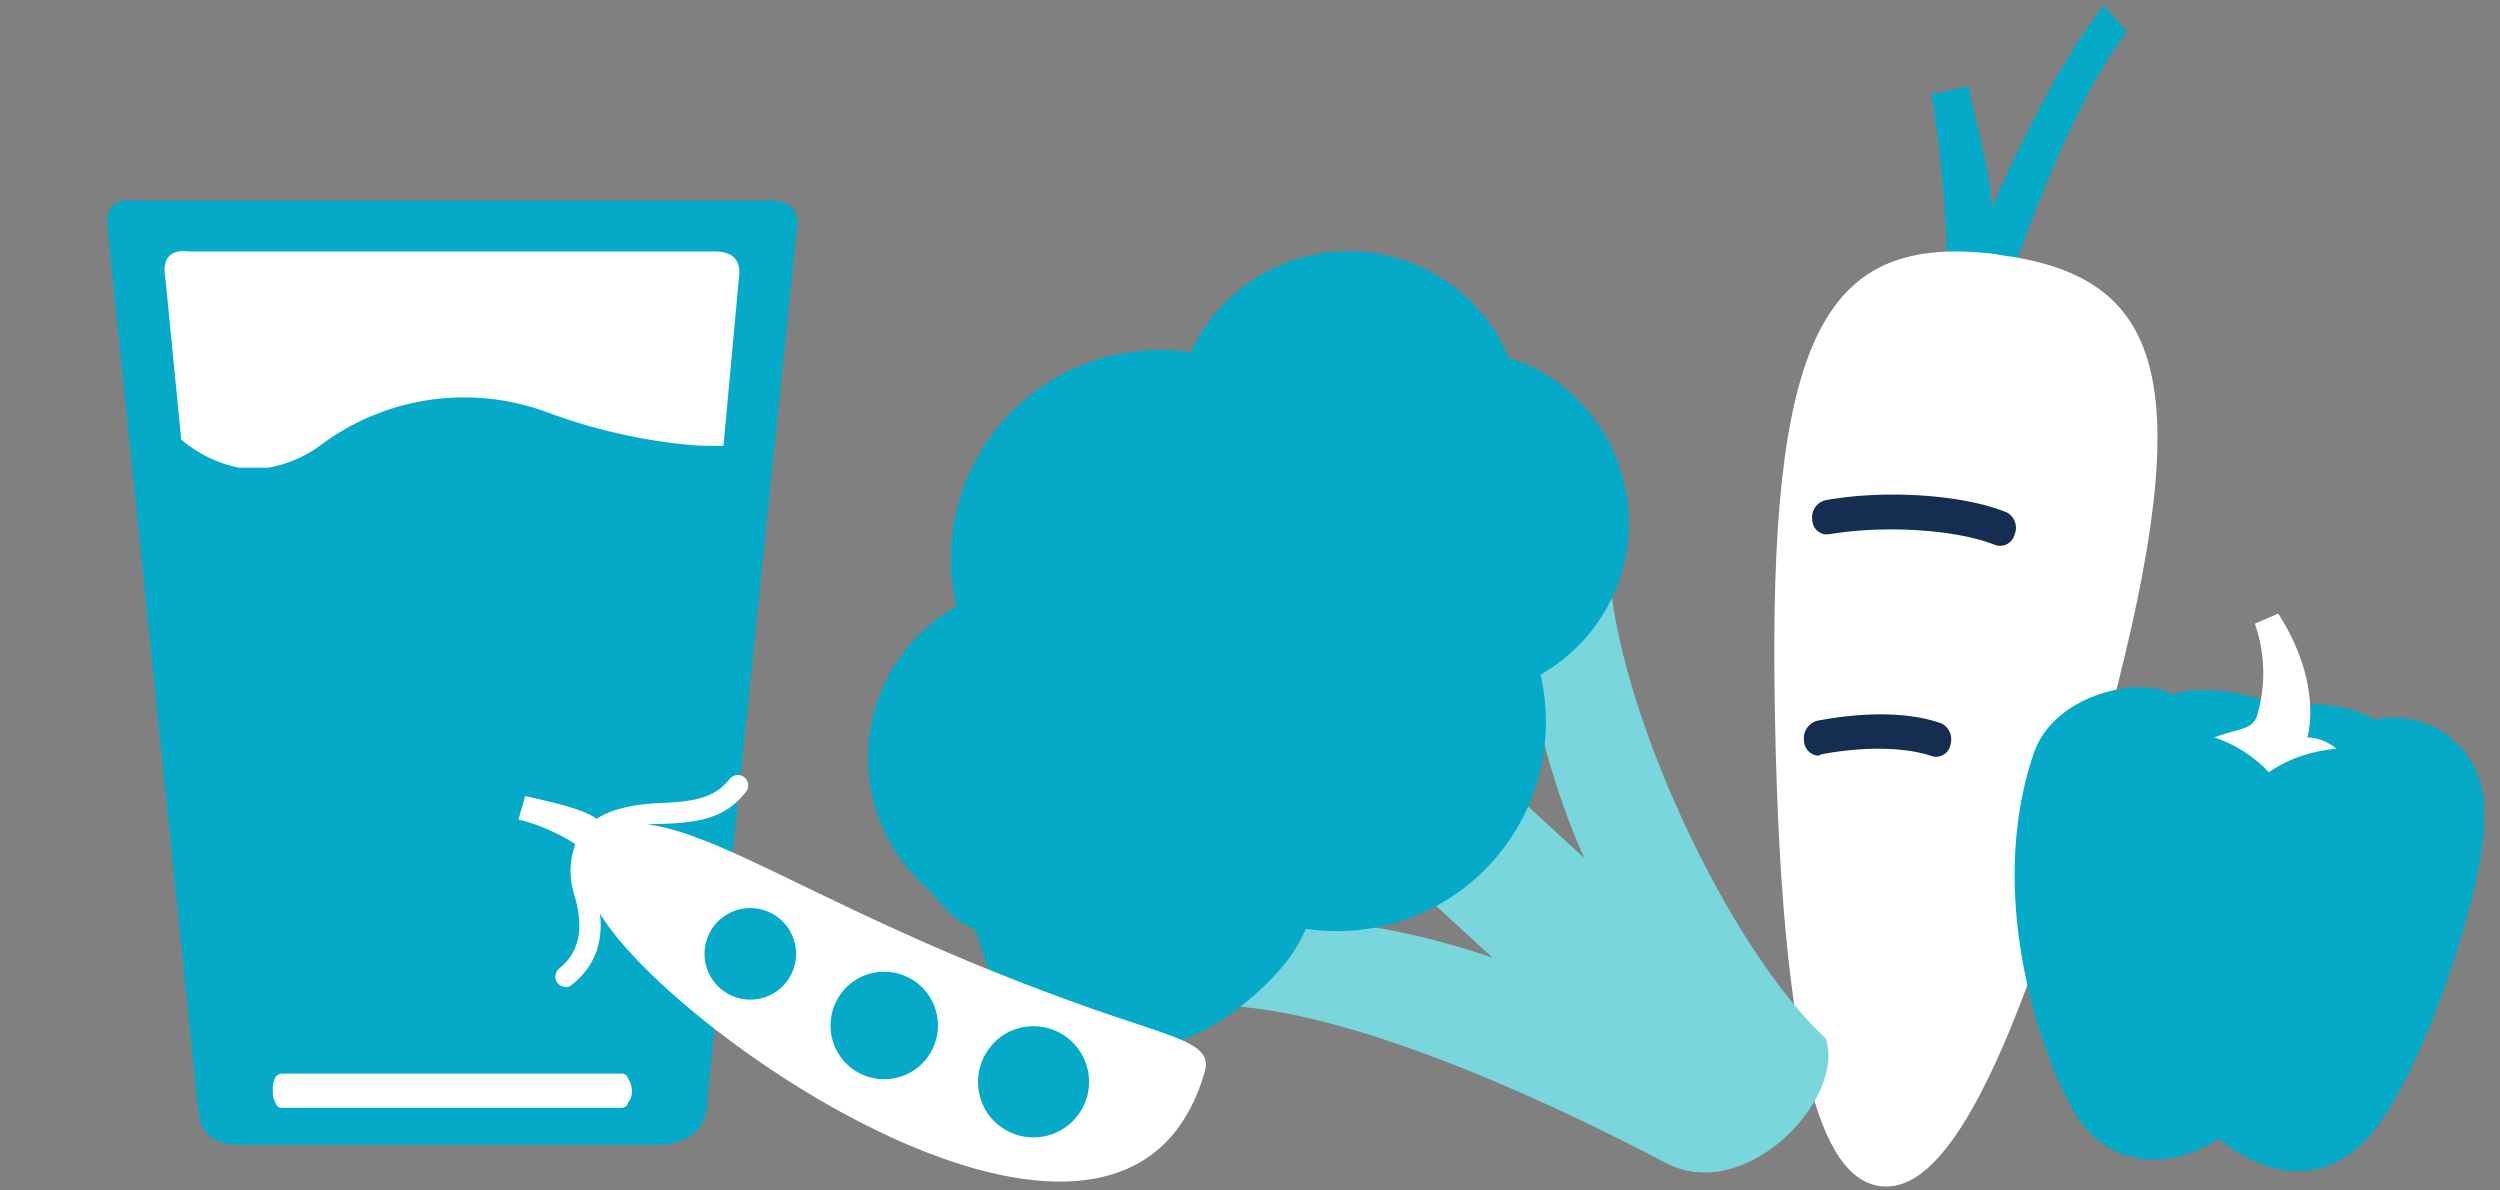
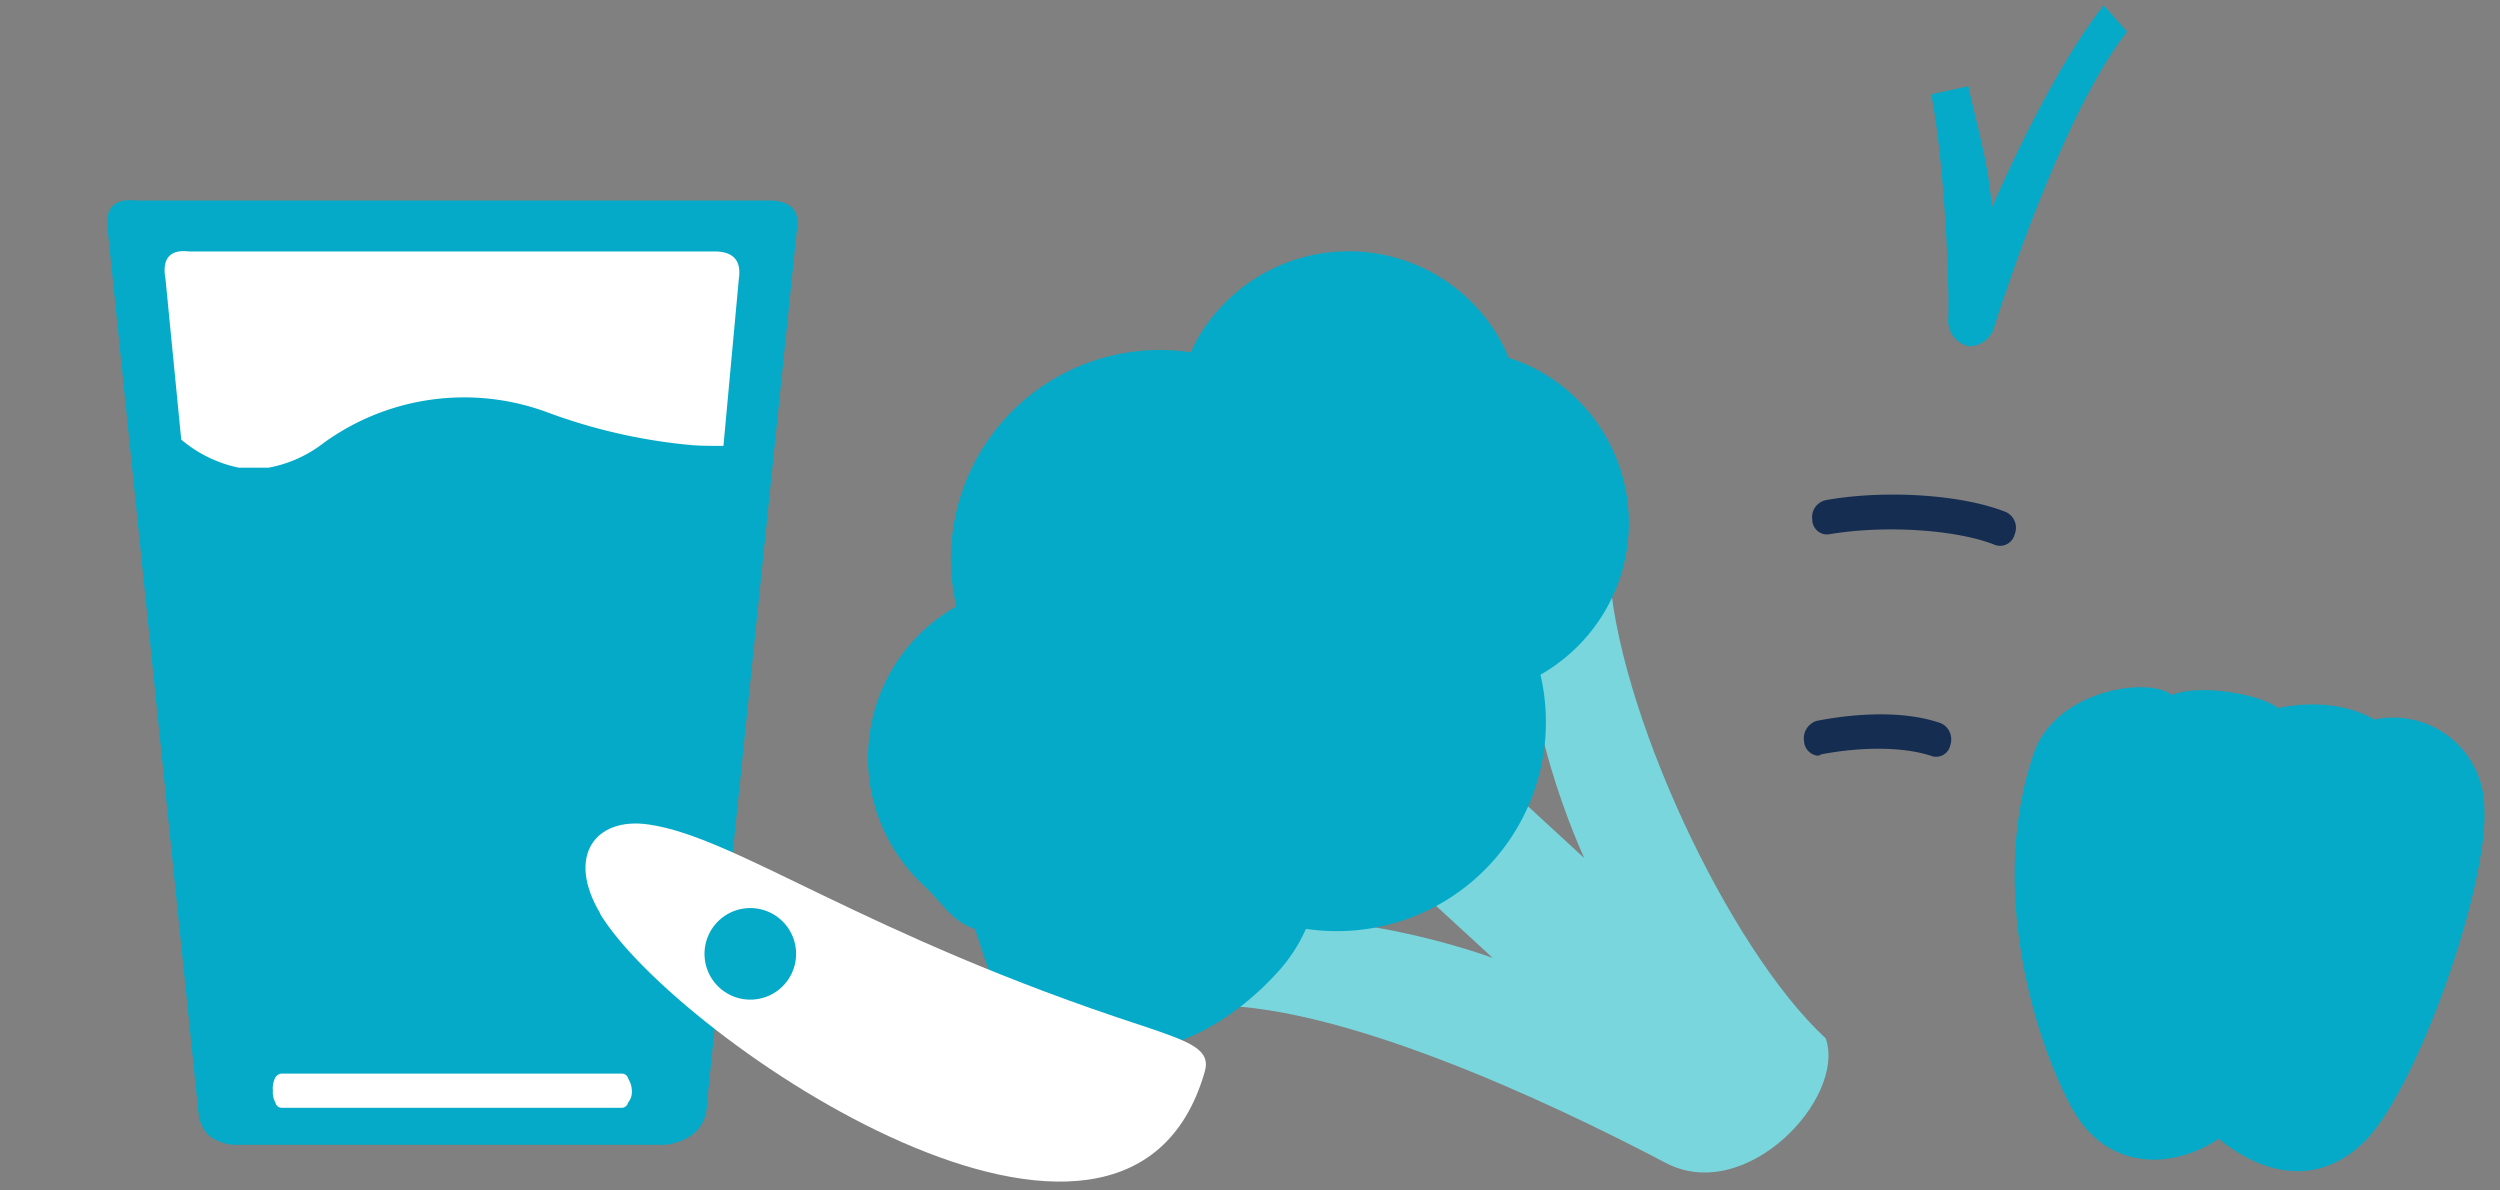
<svg xmlns="http://www.w3.org/2000/svg" id="Layer_1" data-name="Layer 1" viewBox="0 0 273 130" width="273" height="130">
  <rect x="0" y="0" width="273" height="130" fill="#808080" stroke="none" />
  <defs>
    <style>
      .cls-1 {
        fill: #05aac8;
      }

      .cls-2 {
        fill: #fff;
      }

      .cls-3 {
        fill: #142d50;
      }

      .cls-4 {
        fill: #7ad6dd;
      }
    </style>
  </defs>
  <title>homepage-5-ways</title>
  <g id="Layer_2" data-name="Layer 2">
    <g>
      <path class="cls-1" d="M217.72,35.85c.07-.21,7.18-23.06,14.56-32.38L229.73.57c-4.42,5.59-9,14.77-12.22,22.09-.35-5-1.86-9.66-2.55-13.25l-4.08.89c1.31,6.42,2,19.26,1.87,24.44a2.84,2.84,0,0,0,2,3,.26.26,0,0,1,.21.07,2.85,2.85,0,0,0,2.76-1.93" />
-       <path class="cls-2" d="M218.13,27.77C200,25.49,193.49,35.36,193.76,73.4c.42,46.53,6.21,55.51,11.6,56.13S218.61,123,230.42,78c9.73-36.8,5.8-47.91-12.29-50.19" />
      <path class="cls-3" d="M199.28,58.35a1.64,1.64,0,0,1-1.38-1.59,1.91,1.91,0,0,1,1.45-2.14c6.49-1.17,15-.62,19.75,1.32a1.89,1.89,0,0,1,.9,2.41,1.64,1.64,0,0,1-2.08,1.18c-4.28-1.73-12.22-2.21-18.22-1.18h-.42" />
      <path class="cls-3" d="M198.39,82.51A1.7,1.7,0,0,1,197,80.93a2,2,0,0,1,1.38-2.21c2.48-.49,8.76-1.45,13.6.27a1.94,1.94,0,0,1,1,2.35A1.58,1.58,0,0,1,211,82.58c-2.9-1-7.45-1.1-12.15-.2a.52.52,0,0,1-.41.13" />
      <path class="cls-4" d="M167.6,64.77C164.84,76.16,173,93.7,173,93.7L150.41,72.92l-4.08,4.42-5.93,6.49L163,104.6s-18.15-6.69-29.27-3-2.41,8.21-2.41,8.21c14.15-.55,37.21,10.15,50.6,17.19,8.7,4.56,19.67-7,17.46-13.6-10.63-9.8-23-36.24-23.68-51.64-.06-.06-5.38-8.35-8.07,3" />
      <path class="cls-1" d="M160.14,32.46a19,19,0,0,0-26.85,1.11,17.29,17.29,0,0,0-3.25,4.9,22.83,22.83,0,0,0-25.61,27.75,19.25,19.25,0,0,0-4.62,3.66,19,19,0,0,0,1.1,26.85c2.07,1.94,3,3.87,5.52,4.7,1,2.42,2.14,8.77,6.56,11.18,9.11,5.18,19.26,1.45,26.37-6.28a17.43,17.43,0,0,0,3.25-4.9,22.83,22.83,0,0,0,25.61-27.75A19.25,19.25,0,0,0,172.84,70a19,19,0,0,0-1.1-26.86,18.44,18.44,0,0,0-7-4.07,18.22,18.22,0,0,0-4.63-6.63" />
    </g>
    <g>
      <polygon class="cls-2" points="84 23.07 14.41 23.07 25.45 122.55 71.29 122.55 84 23.07" />
      <path class="cls-1" d="M30,117.79a.92.92,0,0,1,.69-.55H67.91a.71.71,0,0,1,.69.55A2.64,2.64,0,0,1,69,119.1a1.84,1.84,0,0,1-.42,1.31.7.7,0,0,1-.69.56H30.77a.7.7,0,0,1-.69-.56,2.28,2.28,0,0,1-.28-1.31,2.48,2.48,0,0,1,.21-1.31M79,48.69c-1.18,0-2.28,0-3.32-.07A61,61,0,0,1,59.7,45a26.13,26.13,0,0,0-24.37,3.38,13.93,13.93,0,0,1-6,2.69H26.08A14.07,14.07,0,0,1,19.79,48L18.07,30.46c-.42-2.28.55-3.24,2.55-3H78.2c2,.07,2.76,1.11,2.48,3ZM87,25.28c.42-2.27-.62-3.38-3-3.38H14.89c-2.48-.28-3.52.83-3.1,3.52l9.87,96c.2,2.14,1.45,3.31,3.73,3.59H72.74c3-.48,4.49-2.07,4.49-4.83Z" />
    </g>
    <path class="cls-1" d="M248.78,77.34c-1.59-1.38-8.28-2.77-11.6-1.45-2.69-2.07-12.77-.49-15.11,6.42-5.18,15.25.55,32.24,4.28,38.86s10.77,6.63,15.94,3.18c4.15,3.45,10.36,5.66,15.81.41,5.66-5.45,13.6-27.68,13.19-36.45a9.93,9.93,0,0,0-12-9.73c-4.76-2.76-10.56-1.24-10.56-1.24" />
-     <path class="cls-2" d="M248.78,67c5,7.8,3.18,13.53,3.18,13.53a5.06,5.06,0,0,1,3.17,1.24,15.7,15.7,0,0,0-3.52.69,14.46,14.46,0,0,0-3.86,1.87,14.35,14.35,0,0,0-5.94-3.8c2.55-1,4.21-.76,4.69-2.48a16.27,16.27,0,0,0-.27-9.94Z" />
    <path class="cls-2" d="M65.56,99.84c8.36,13.67,57.44,46.95,66,17.19.69-2.42-1.52-3.24-6.76-5-30.52-9.94-44.39-20.64-54-22-5.8-.83-9,3.45-5.25,9.73" />
-     <path class="cls-1" d="M91.52,115A5.87,5.87,0,1,0,93.45,107,5.9,5.9,0,0,0,91.52,115" />
    <path class="cls-1" d="M77.65,106.74a5,5,0,1,0,1.65-6.83,5,5,0,0,0-1.65,6.83" />
-     <path class="cls-1" d="M107.68,121.31a6.07,6.07,0,1,0,2-8.35,6.12,6.12,0,0,0-2,8.35" />
-     <path class="cls-2" d="M57.35,86.93c3.38.76,6.42,1.45,7.8,2.49,1.38-.9,3.52-1.59,7-1.73,4.28-.14,6.08-.83,7.53-2.62a1.13,1.13,0,1,1,1.79,1.38c-2.14,2.76-4.83,3.38-9.18,3.52a12.35,12.35,0,0,0-5.73,1.31l.07.07c1,1.31,2.55,3.31,4.69,3.94a1.05,1.05,0,0,1,.76,1.38,1,1,0,0,1-.69.69,1.44,1.44,0,0,1-.76.07c-2.62-.76-4.41-2.9-5.52-4.35h-.14a5.67,5.67,0,0,0-.07,3.86c1.45,4.56.62,8.15-2.41,10.56-.07.07-.21.14-.28.21a1.21,1.21,0,0,1-1.31-.34,1.17,1.17,0,0,1,.14-1.59c2.28-1.8,2.76-4.49,1.65-8.15a8.5,8.5,0,0,1,.14-5.45,20.65,20.65,0,0,0-6.21-2.69Z" />
  </g>
</svg>